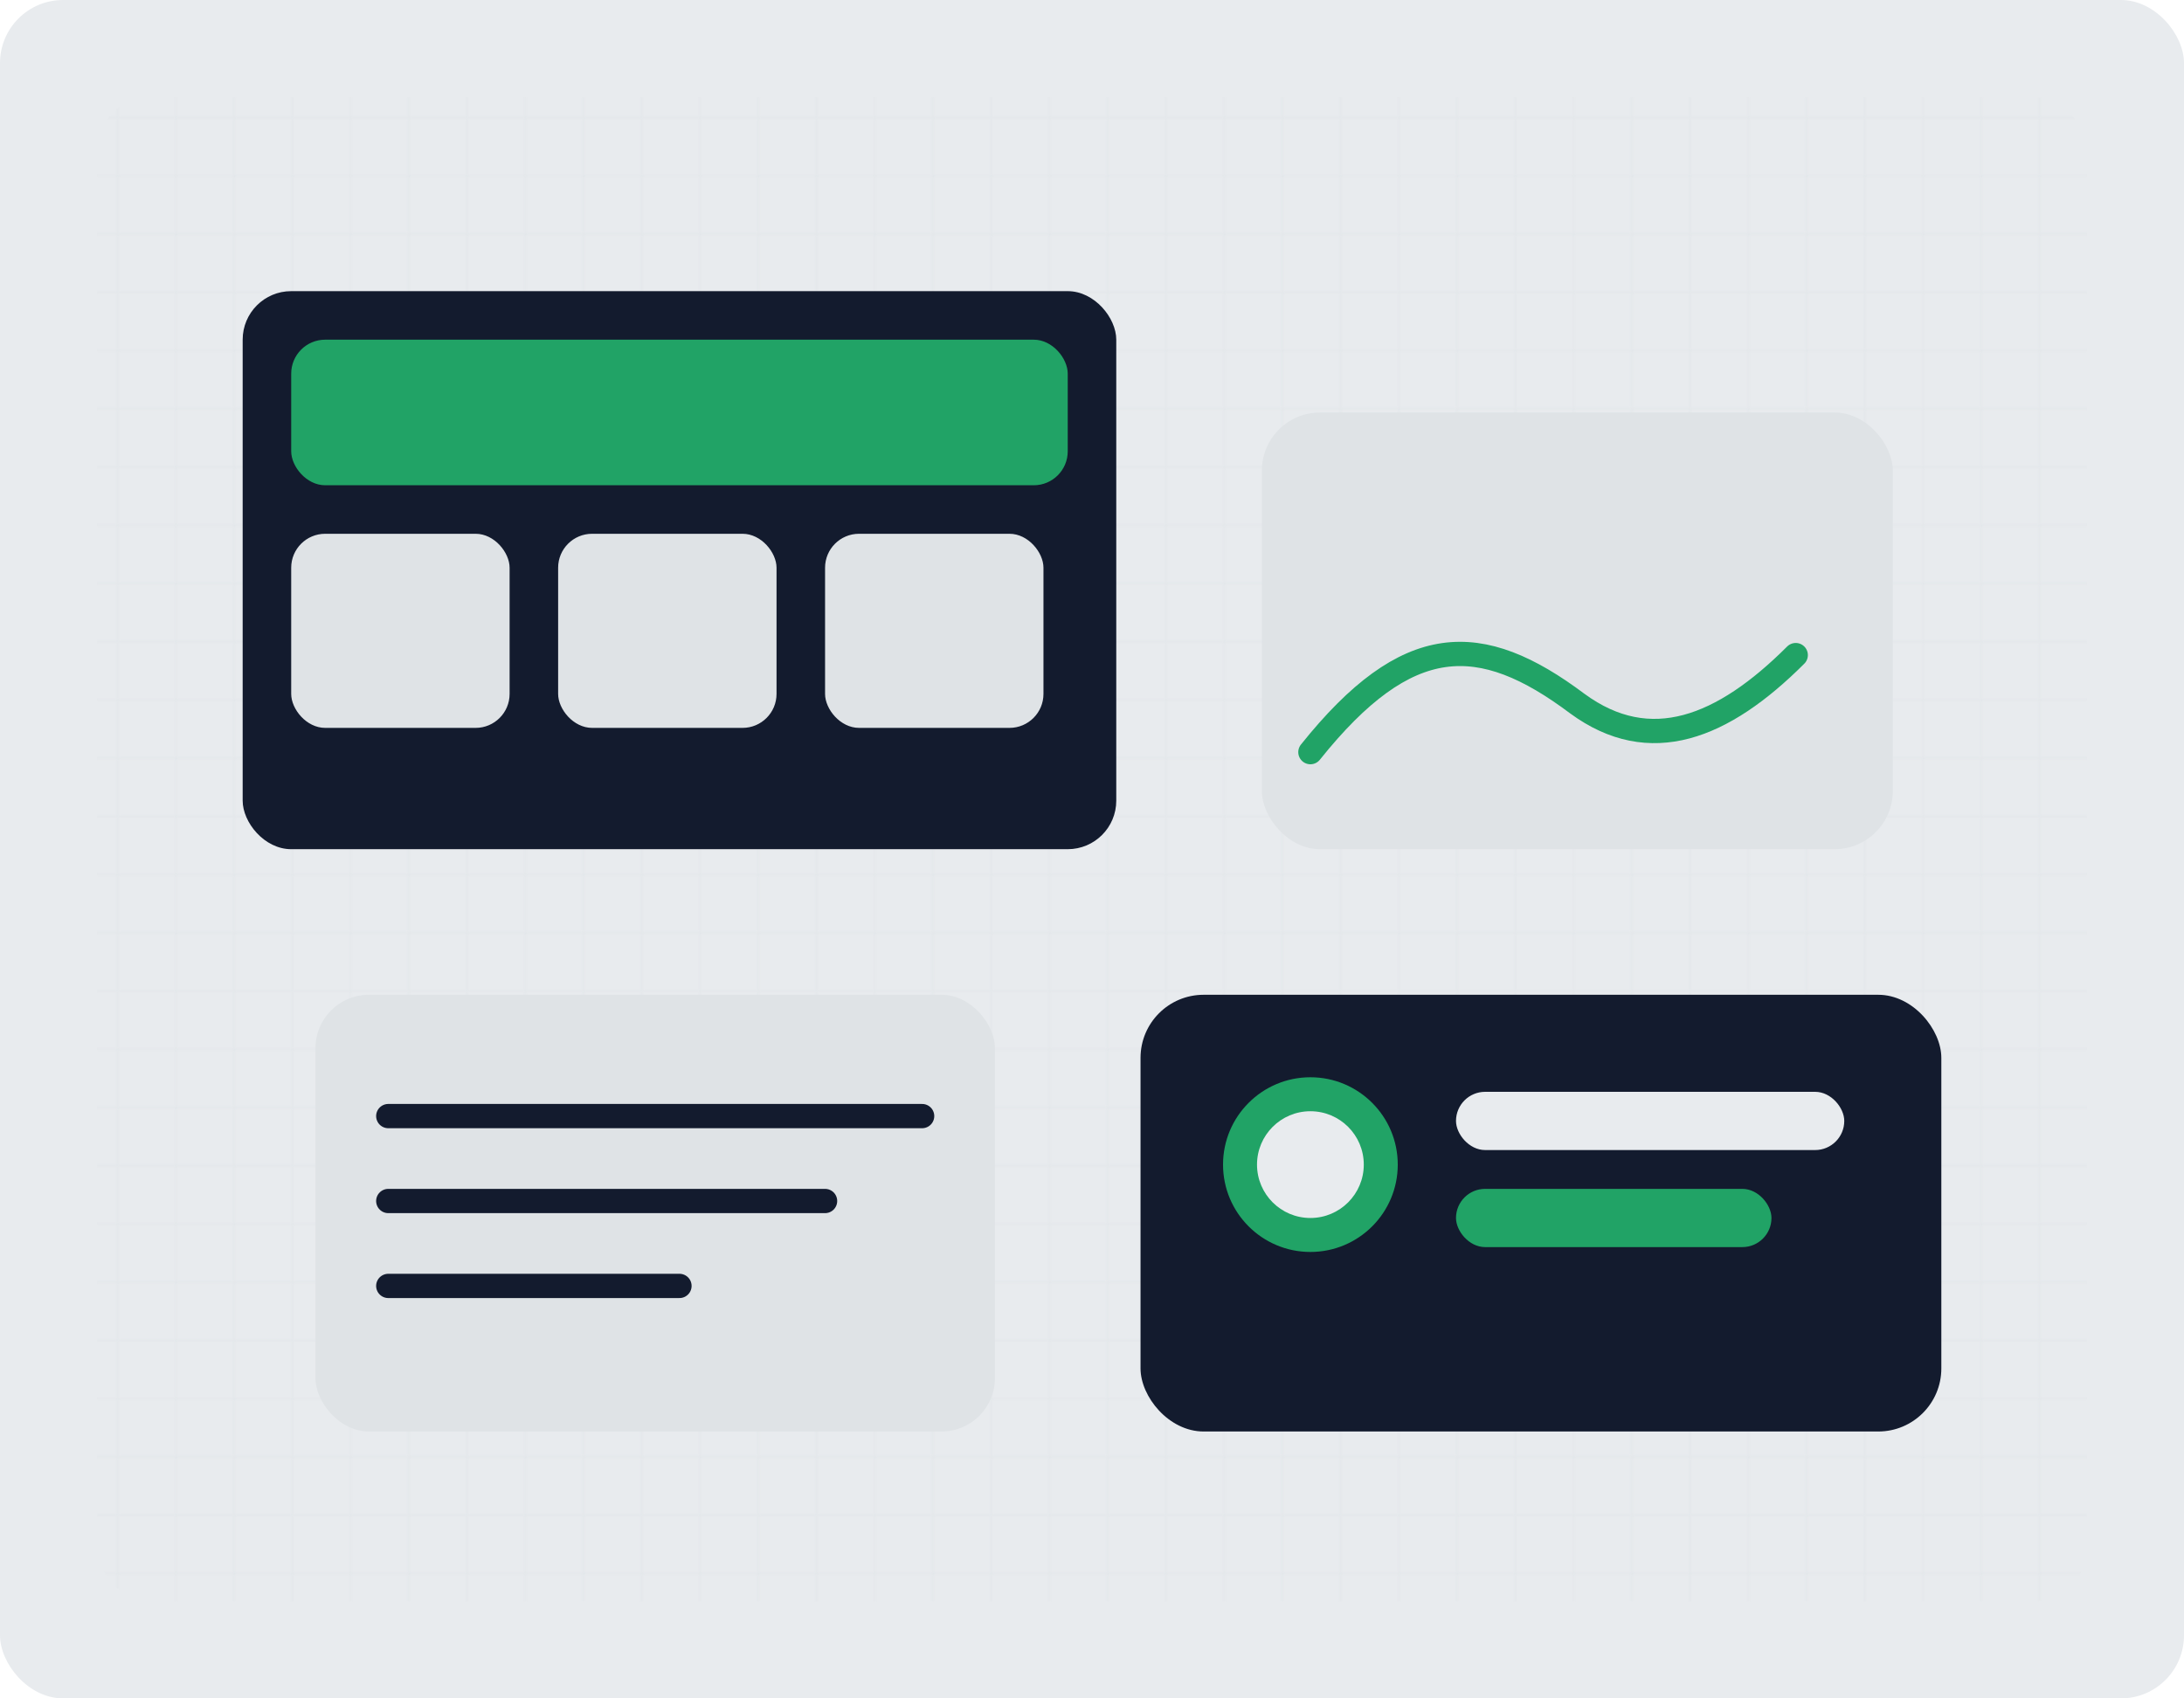
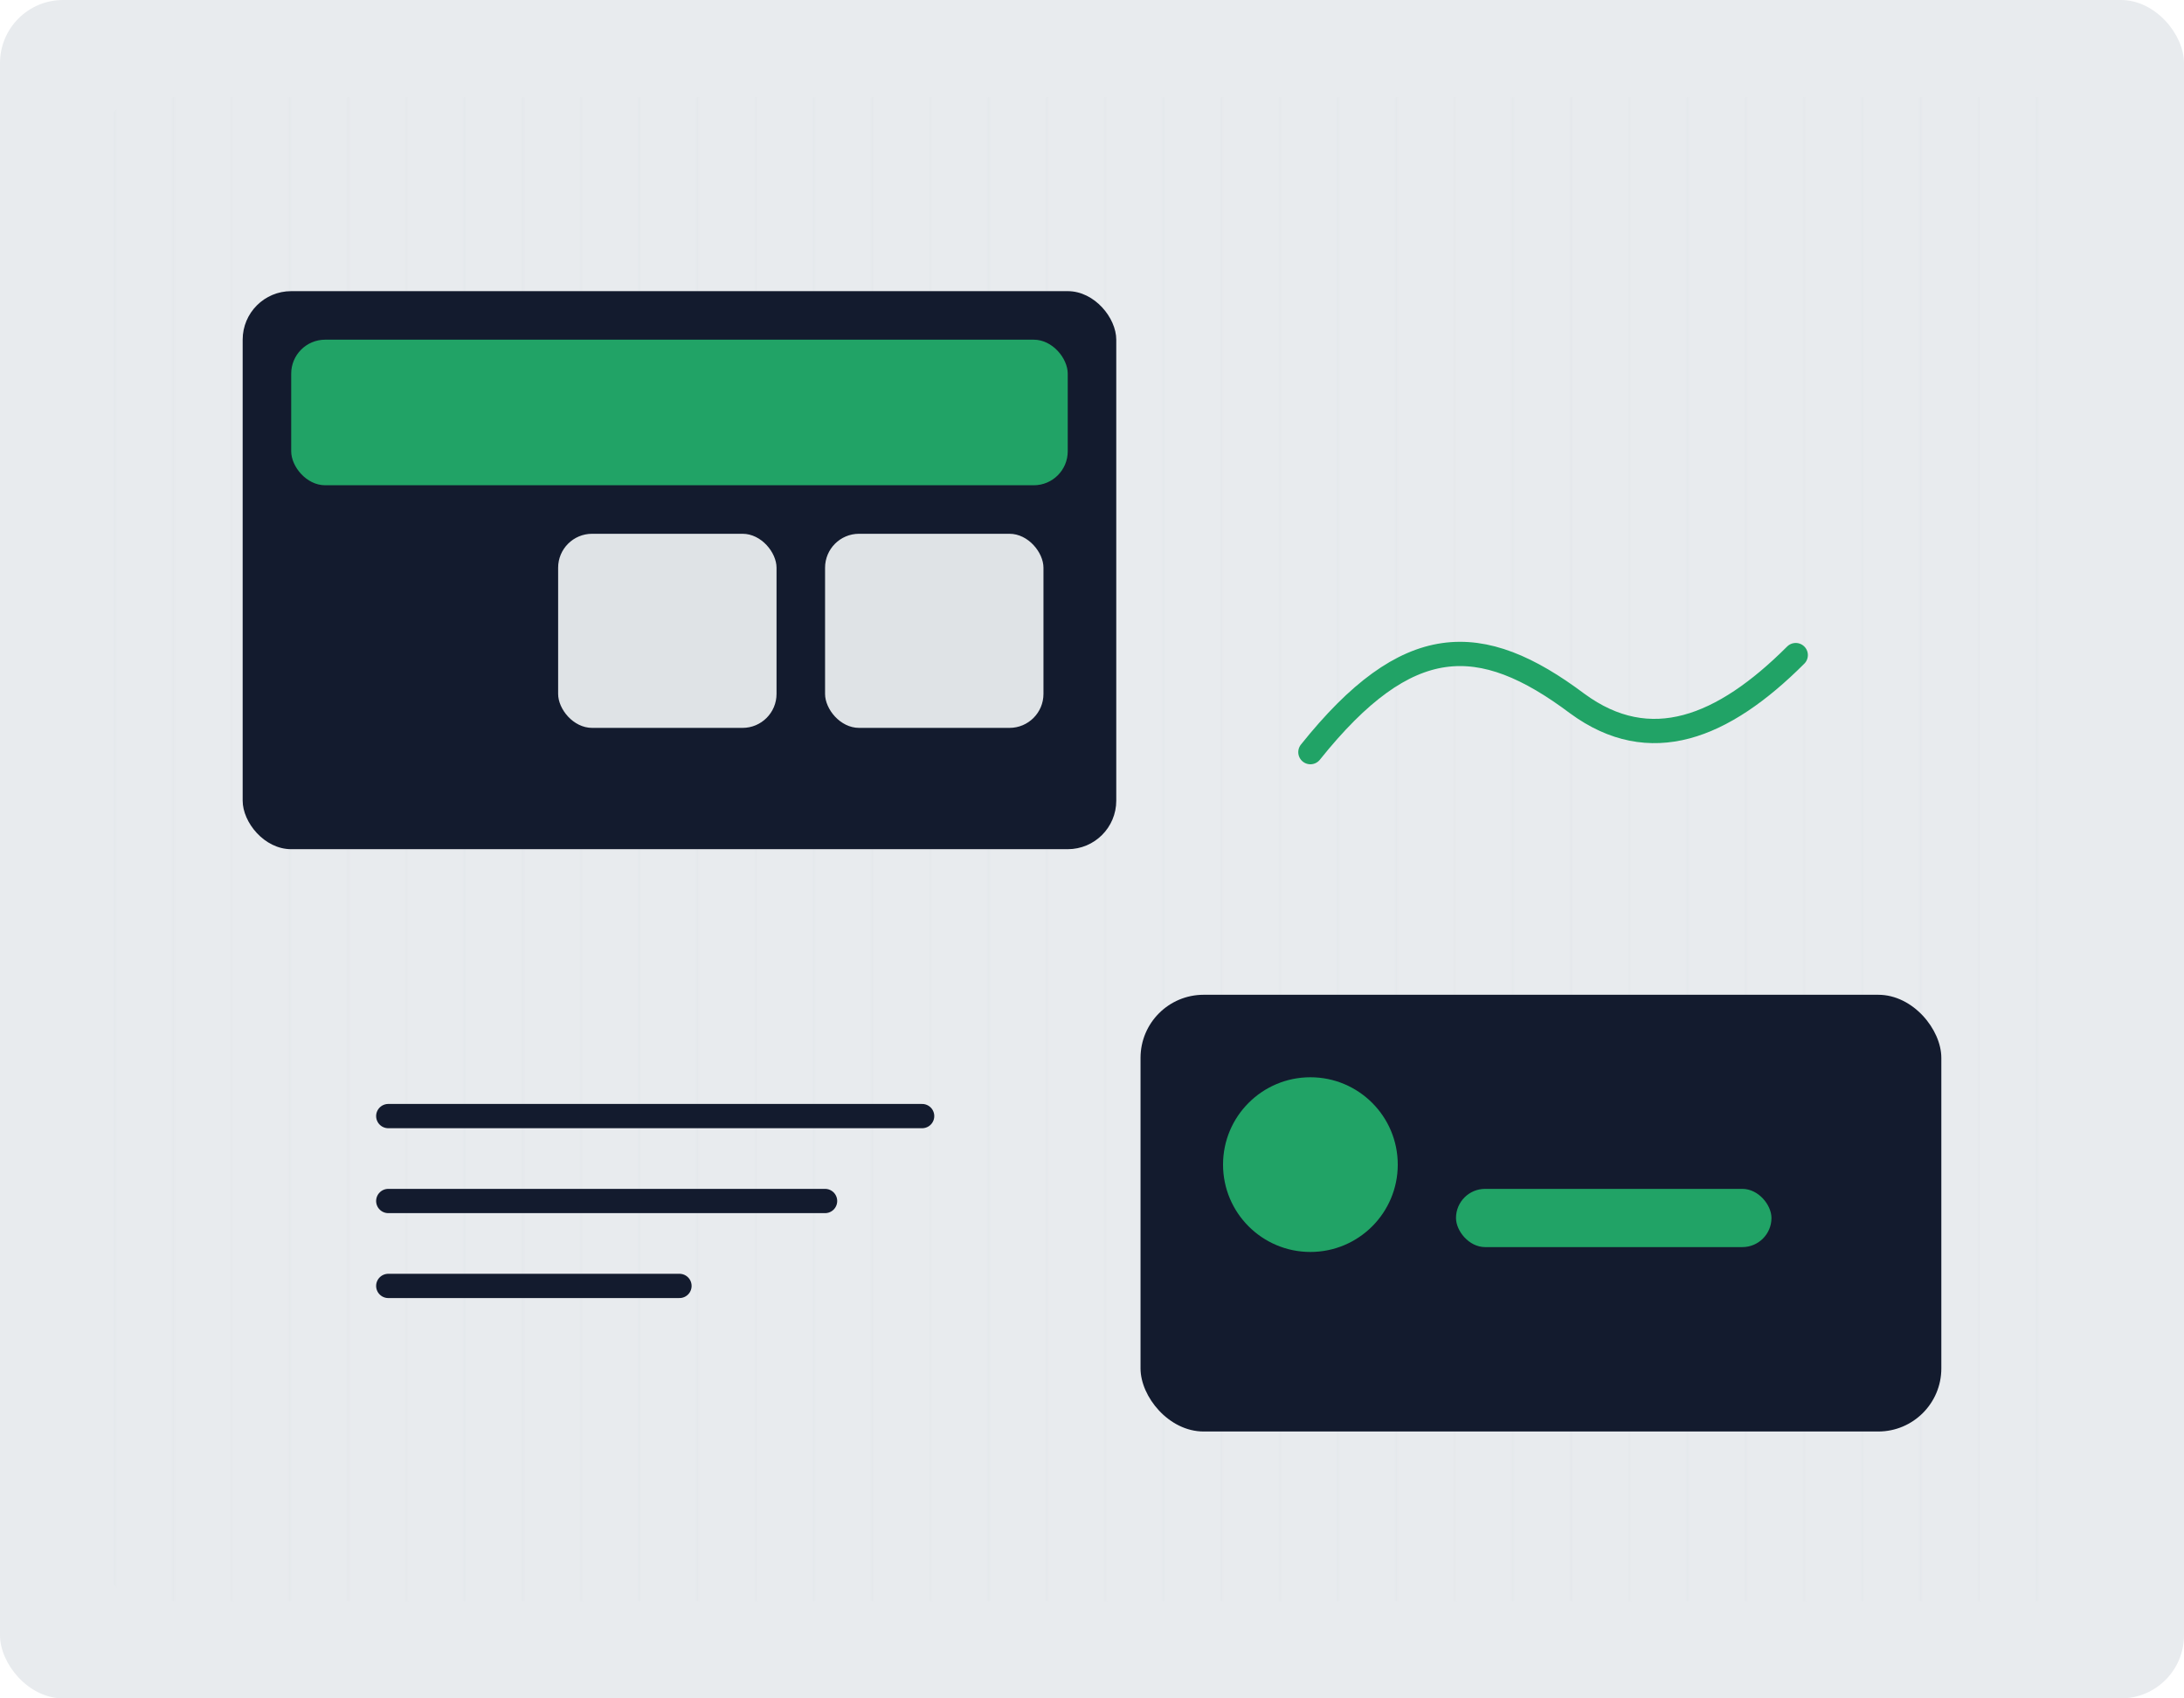
<svg xmlns="http://www.w3.org/2000/svg" viewBox="0 0 900 700">
  <defs>
    <pattern id="grid" width="24" height="24" patternUnits="userSpaceOnUse">
-       <path d="M24 0H0V24" fill="none" stroke="#dfe3e6" stroke-width="1" opacity=".45" />
+       <path d="M24 0V24" fill="none" stroke="#dfe3e6" stroke-width="1" opacity=".45" />
    </pattern>
  </defs>
  <rect width="900" height="700" rx="26" fill="#e8ebee" />
  <rect x="40" y="40" width="820" height="620" rx="22" fill="url(#grid)" />
  <rect x="100" y="120" width="360" height="230" rx="20" fill="#131b2e" />
  <rect x="120" y="140" width="320" height="60" rx="14" fill="#21a366" />
-   <rect x="120" y="220" width="90" height="80" rx="14" fill="#dfe3e6" />
  <rect x="230" y="220" width="90" height="80" rx="14" fill="#dfe3e6" />
  <rect x="340" y="220" width="90" height="80" rx="14" fill="#dfe3e6" />
-   <rect x="520" y="170" width="260" height="180" rx="24" fill="#dfe3e6" />
  <path d="M540 310C580 260 610 260 650 290C680 312 710 300 740 270" fill="none" stroke="#21a366" stroke-width="10" stroke-linecap="round" />
-   <rect x="130" y="410" width="280" height="180" rx="22" fill="#dfe3e6" />
  <path d="M160 460h220M160 495h180M160 530h120" stroke="#131b2e" stroke-width="10" stroke-linecap="round" />
  <rect x="470" y="410" width="330" height="180" rx="26" fill="#131b2e" />
  <circle cx="540" cy="480" r="36" fill="#21a366" />
-   <circle cx="540" cy="480" r="22" fill="#e8ebee" />
-   <rect x="600" y="450" width="160" height="24" rx="12" fill="#e8ebee" />
  <rect x="600" y="490" width="130" height="24" rx="12" fill="#21a366" />
</svg>